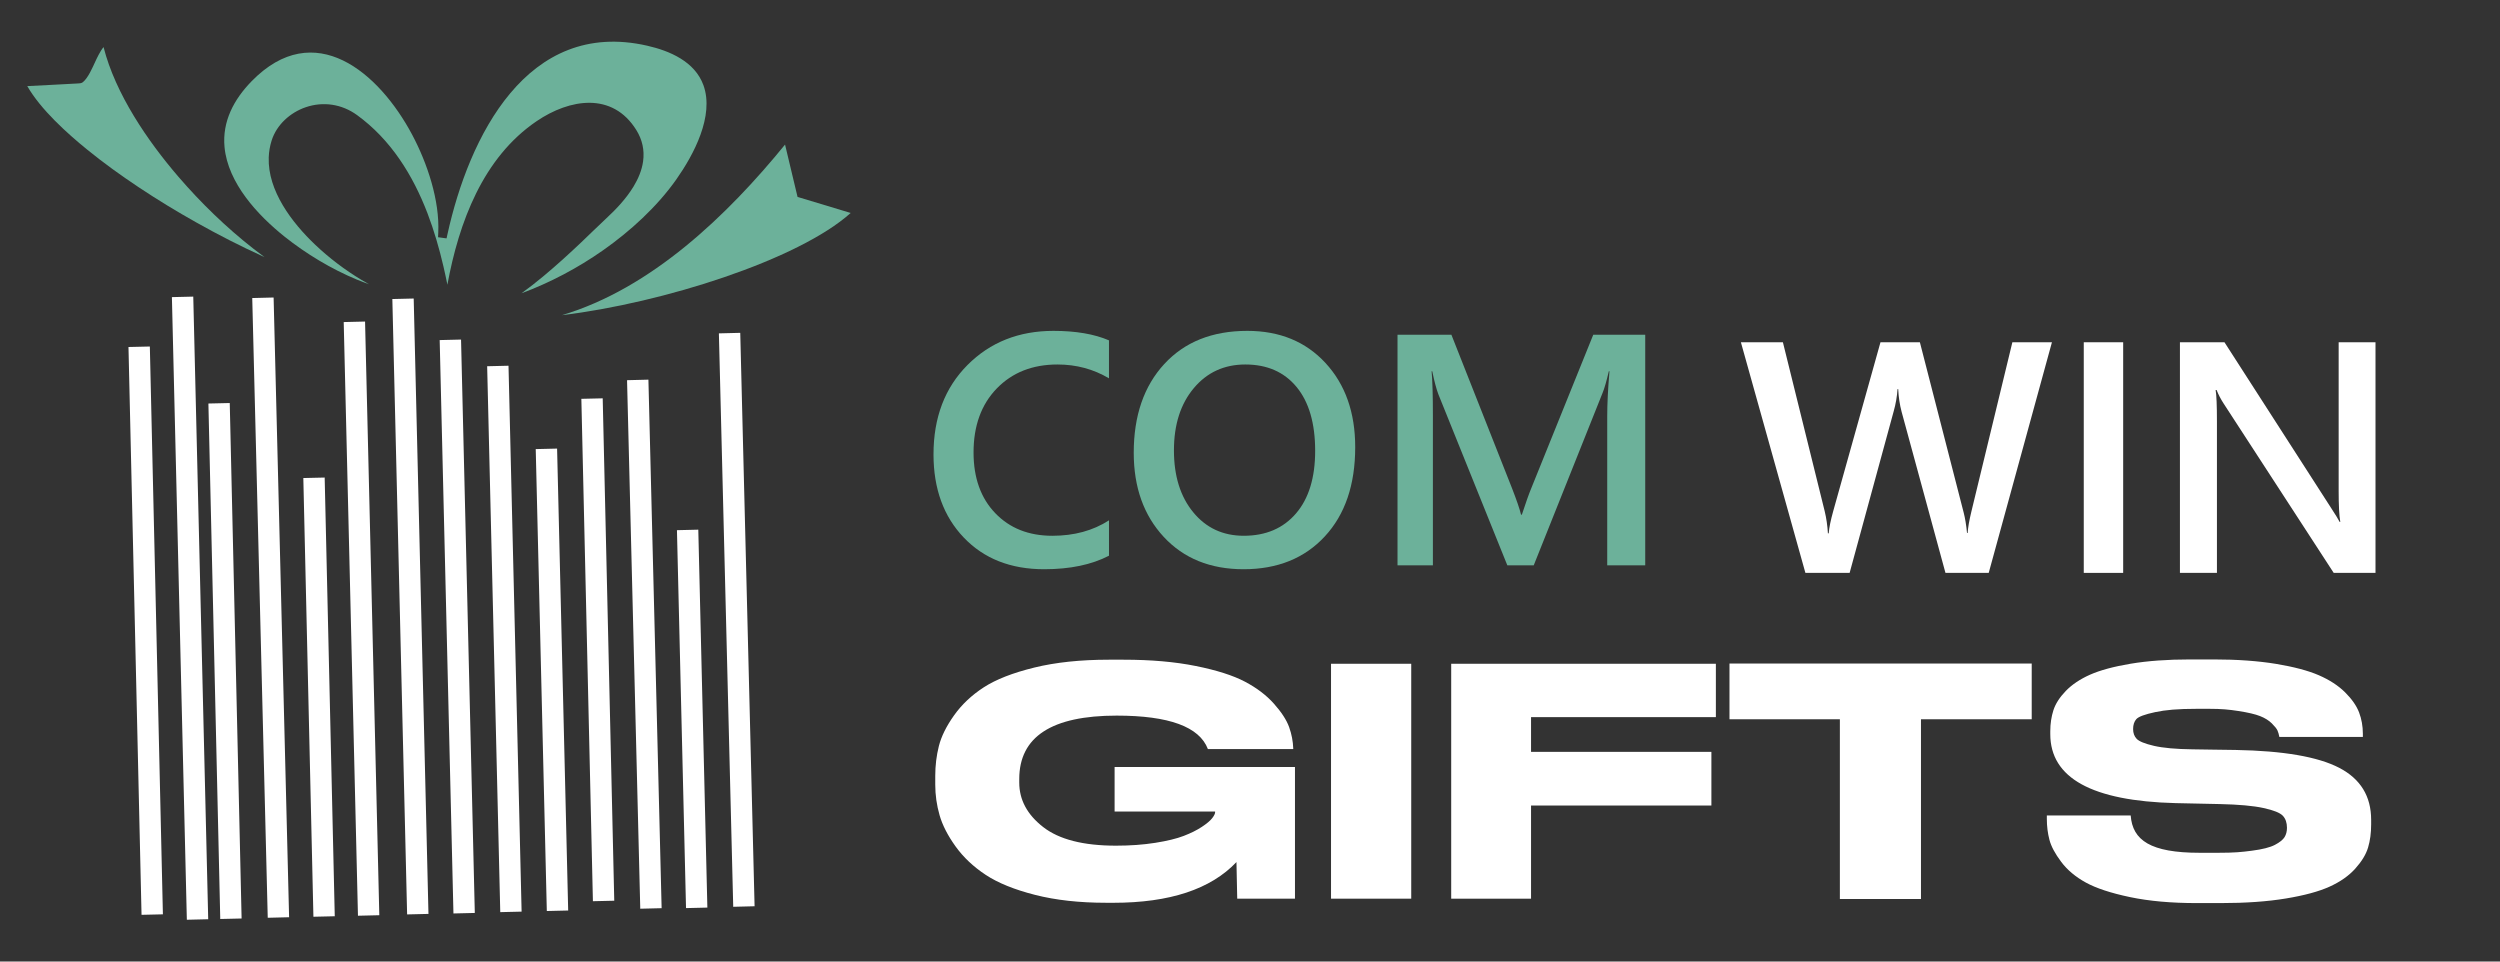
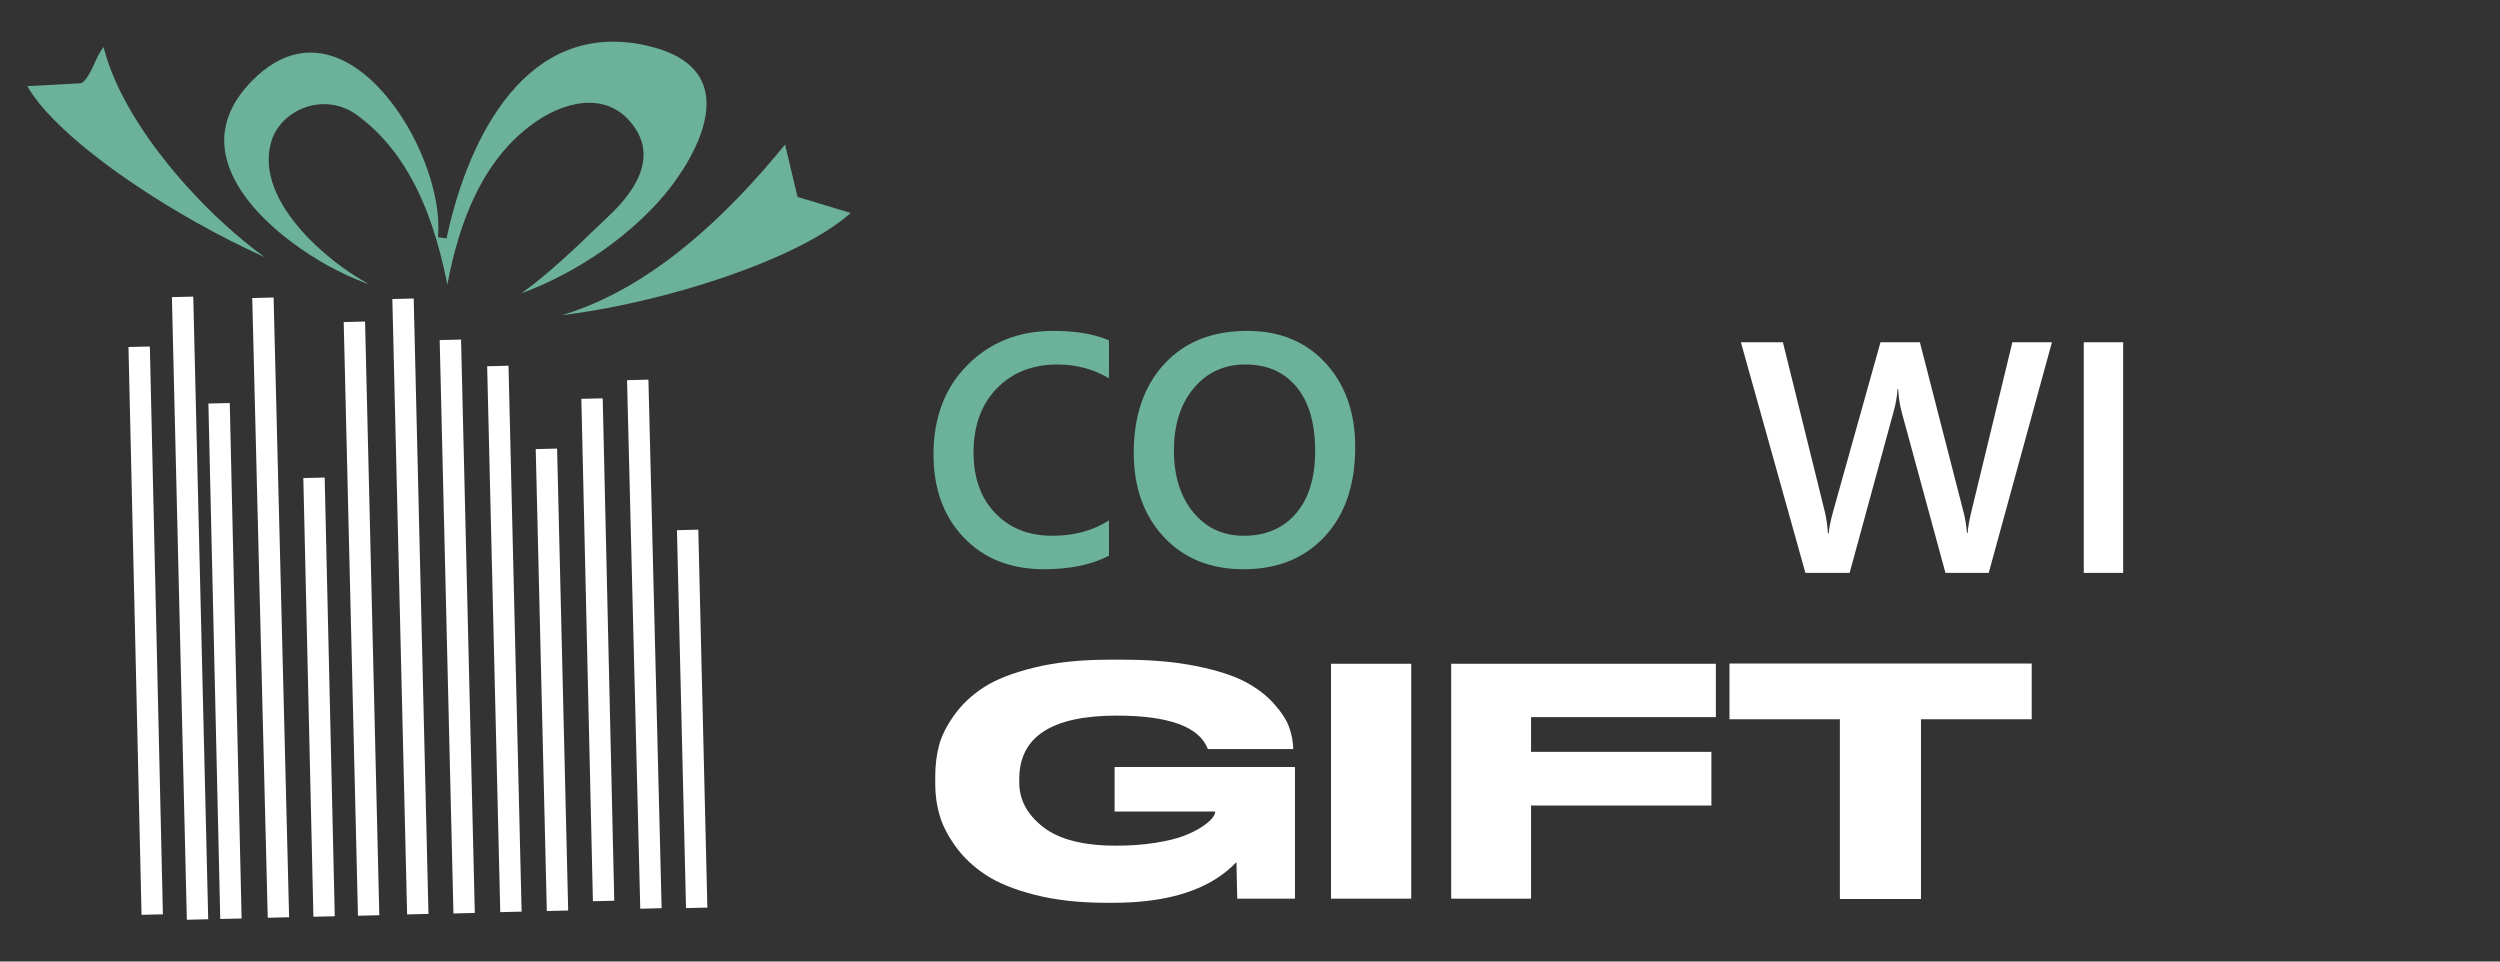
<svg xmlns="http://www.w3.org/2000/svg" version="1.1" baseProfile="tiny" id="Calque_1" x="0px" y="0px" width="156px" height="60px" viewBox="0 0 156 60" xml:space="preserve">
  <rect x="0" y="0" width="156" height="60" fill="#333333" stroke="none" />
  <rect x="11.19" y="18.538" transform="matrix(-1 0.024 -0.024 -1 24.627 75.63)" fill-rule="evenodd" fill="#FFFFFF" width="1.333" height="38.852" />
  <rect x="8.439" y="21.644" transform="matrix(-1 0.023 -0.023 -1 19.102 78.504)" fill-rule="evenodd" fill="#FFFFFF" width="1.333" height="35.432" />
  <rect x="13.388" y="25.171" transform="matrix(-1 0.023 -0.023 -1 29.043 82.177)" fill-rule="evenodd" fill="#FFFFFF" width="1.332" height="32.165" />
  <rect x="16.218" y="18.598" transform="matrix(-1 0.025 -0.025 -1 34.723 75.428)" fill-rule="evenodd" fill="#FFFFFF" width="1.333" height="38.671" />
  <rect x="19.259" y="29.819" transform="matrix(-1 0.023 -0.023 -1 40.834 86.55)" fill-rule="evenodd" fill="#FFFFFF" width="1.332" height="27.375" />
  <rect x="21.905" y="20.087" transform="matrix(-1 0.024 -0.024 -1 46.056 76.671)" fill-rule="evenodd" fill="#FFFFFF" width="1.332" height="37.045" />
  <rect x="24.944" y="18.659" transform="matrix(-1 0.024 -0.024 -1 52.128 75.088)" fill-rule="evenodd" fill="#FFFFFF" width="1.332" height="38.4" />
  <rect x="27.881" y="21.21" transform="matrix(-1 0.024 -0.024 -1 58.018 77.509)" fill-rule="evenodd" fill="#FFFFFF" width="1.333" height="35.779" />
  <rect x="30.809" y="22.856" transform="matrix(-1 0.024 -0.024 -1 63.906 79.002)" fill-rule="evenodd" fill="#FFFFFF" width="1.332" height="34.064" />
  <rect x="33.777" y="28.026" transform="matrix(-1 0.024 -0.024 -1 69.904 84.031)" fill-rule="evenodd" fill="#FFFFFF" width="1.333" height="28.824" />
  <rect x="36.643" y="24.886" transform="matrix(-1 0.023 -0.023 -1 75.545 80.248)" fill-rule="evenodd" fill="#FFFFFF" width="1.332" height="31.349" />
  <rect x="39.543" y="23.731" transform="matrix(-1 0.025 -0.025 -1 81.422 79.413)" fill-rule="evenodd" fill="#FFFFFF" width="1.333" height="32.98" />
  <rect x="42.561" y="33.056" transform="matrix(-1 0.024 -0.024 -1 87.494 88.668)" fill-rule="evenodd" fill="#FFFFFF" width="1.332" height="23.582" />
-   <rect x="45.325" y="20.792" transform="matrix(-1 0.025 -0.025 -1 92.931 76.209)" fill-rule="evenodd" fill="#FFFFFF" width="1.333" height="35.781" />
  <path fill-rule="evenodd" fill="#6CB19A" d="M27.917,17.767c0.718-3.895,2.221-7.938,5.574-10.209  c2.047-1.389,4.723-1.845,6.216,0.558c0.372,0.599,0.519,1.255,0.422,1.954c-0.078,0.558-0.304,1.088-0.594,1.566  c-0.457,0.755-1.079,1.414-1.724,2.011c-0.524,0.486-1.032,0.993-1.55,1.483c-0.757,0.717-1.529,1.42-2.329,2.087  c-0.451,0.375-0.914,0.741-1.39,1.085c1.797-0.672,3.508-1.575,5.077-2.676c1.701-1.191,3.385-2.726,4.584-4.431  c1.076-1.528,2.385-3.963,1.691-5.88c-0.536-1.473-2.097-2.143-3.516-2.465C32.885,1.144,29.259,8.55,27.923,14.611l-0.058,0.264  l-0.531-0.072l0.013-0.268c0.099-2.024-0.686-4.357-1.625-6.124c-2.076-3.903-6.1-7.35-10.016-3.348  c-1.102,1.127-1.848,2.506-1.695,4.12c0.213,2.243,2.067,4.241,3.748,5.584c1.335,1.065,2.917,2.018,4.497,2.674  c0.249,0.104,0.51,0.206,0.774,0.298c-0.162-0.09-0.315-0.177-0.459-0.266c-1.042-0.624-2.042-1.382-2.921-2.22  c-1.431-1.364-2.952-3.351-2.881-5.432c0.013-0.359,0.074-0.714,0.182-1.055c0.314-0.986,1.154-1.74,2.119-2.073  c1.103-0.379,2.268-0.197,3.211,0.488c2.104,1.529,3.477,3.734,4.396,6.131c0.411,1.077,0.732,2.186,0.993,3.308  C27.759,17.003,27.841,17.386,27.917,17.767z" />
  <path fill-rule="evenodd" fill="#6CB19A" d="M16.503,16.042c-0.236-0.172-0.47-0.35-0.7-0.53c-1.691-1.324-3.274-2.86-4.673-4.486  c-1.919-2.231-3.928-5.17-4.668-8.088C6.245,3.192,6.022,3.68,5.953,3.83C5.772,4.213,5.495,4.881,5.158,5.137  c-0.091,0.07-0.216,0.065-0.324,0.072C4.69,5.217,4.547,5.224,4.404,5.232C3.974,5.256,3.542,5.278,3.11,5.301  C2.641,5.324,2.172,5.348,1.702,5.373c0.842,1.471,2.505,2.96,3.742,3.966c1.022,0.831,2.095,1.603,3.19,2.332  c1.178,0.786,2.391,1.523,3.625,2.215c1.359,0.764,2.749,1.476,4.167,2.121C16.451,16.019,16.478,16.03,16.503,16.042z" />
  <path fill-rule="evenodd" fill="#6CB19A" d="M35.062,19.667c6.303-0.759,14.766-3.455,18.021-6.378l-3.316-1.001l-0.78-3.266  C45.396,13.429,40.644,18.002,35.062,19.667z" />
  <g>
    <path fill="#6CB19A" d="M69.2,34.676c-1.084,0.563-2.432,0.844-4.044,0.844c-2.087,0-3.76-0.659-5.018-1.978   c-1.258-1.317-1.887-3.048-1.887-5.188c0-2.301,0.708-4.161,2.123-5.58s3.203-2.128,5.364-2.128c1.392,0,2.546,0.198,3.462,0.592   v2.369c-0.97-0.576-2.041-0.863-3.211-0.863c-1.559,0-2.822,0.499-3.789,1.495c-0.967,0.997-1.45,2.329-1.45,3.995   c0,1.585,0.452,2.849,1.355,3.788c0.903,0.94,2.091,1.41,3.563,1.41c1.358,0,2.536-0.32,3.533-0.963V34.676z" />
    <path fill="#6CB19A" d="M77.6,35.52c-2.074,0-3.735-0.673-4.983-2.018c-1.248-1.345-1.872-3.094-1.872-5.249   c0-2.315,0.636-4.162,1.907-5.54c1.271-1.378,2.997-2.067,5.179-2.067c2.021,0,3.648,0.669,4.882,2.007   c1.234,1.338,1.852,3.088,1.852,5.249c0,2.348-0.632,4.206-1.897,5.57C81.404,34.837,79.714,35.52,77.6,35.52z M77.71,22.744   c-1.318,0-2.39,0.492-3.216,1.475c-0.827,0.984-1.24,2.278-1.24,3.884c0,1.599,0.401,2.888,1.205,3.864   c0.803,0.977,1.853,1.465,3.151,1.465c1.378,0,2.465-0.465,3.262-1.395s1.194-2.231,1.194-3.904c0-1.719-0.386-3.047-1.159-3.984   C80.134,23.212,79.068,22.744,77.71,22.744z" />
-     <path fill="#6CB19A" d="M102.66,35.278h-2.369v-9.313c0-0.763,0.046-1.696,0.141-2.8h-0.041c-0.146,0.629-0.277,1.081-0.391,1.355   l-4.296,10.758h-1.646L89.753,24.6c-0.12-0.314-0.248-0.792-0.381-1.435h-0.04c0.054,0.576,0.081,1.516,0.081,2.82v9.293h-2.208   V20.887h3.362l3.784,9.583c0.287,0.736,0.475,1.285,0.562,1.646h0.051c0.247-0.756,0.448-1.318,0.602-1.686l3.854-9.544h3.242   V35.278z" />
  </g>
  <g>
    <path fill="#FFFFFF" d="M69.014,56.333c-1.661,0-3.136-0.164-4.424-0.492c-1.289-0.328-2.316-0.745-3.083-1.251   s-1.393-1.097-1.879-1.773s-0.82-1.326-0.999-1.95c-0.179-0.624-0.269-1.258-0.269-1.901v-0.552c0-0.644,0.075-1.264,0.226-1.861   s0.465-1.235,0.945-1.911c0.48-0.677,1.099-1.262,1.858-1.754c0.759-0.492,1.808-0.902,3.147-1.231   c1.339-0.328,2.889-0.492,4.65-0.492h0.924c1.704,0,3.208,0.131,4.51,0.394c1.303,0.263,2.324,0.588,3.061,0.976   s1.342,0.847,1.815,1.379s0.788,1.018,0.945,1.458c0.158,0.44,0.244,0.89,0.258,1.35v0.02h-5.327   c-0.53-1.392-2.427-2.088-5.692-2.088c-4.052,0-6.079,1.319-6.079,3.96v0.217c0,1.077,0.498,2.003,1.493,2.777   c0.995,0.775,2.509,1.162,4.542,1.162c0.888,0,1.704-0.059,2.449-0.177s1.339-0.263,1.783-0.434s0.82-0.357,1.127-0.562   c0.308-0.203,0.523-0.384,0.645-0.542c0.122-0.157,0.183-0.282,0.183-0.374V50.64h-6.272v-2.778h11.255v8.216h-3.603   c0,0-0.025-1.314-0.048-2.285c-1.604,1.694-4.167,2.541-7.689,2.541H69.014z" />
    <path fill="#FFFFFF" d="M88.061,56.077h-5.005V41.419h5.005V56.077z" />
    <path fill="#FFFFFF" d="M107.07,41.419v3.33H95.537v2.167h11.254v3.349H95.537v5.813h-4.982V41.419H107.07z" />
    <path fill="#FFFFFF" d="M114.809,44.881h-6.889v-3.476h18.859v3.476h-6.91v11.216h-5.061V44.881z" />
-     <path fill="#FFFFFF" d="M132.912,55.979c-1.191-0.25-2.111-0.553-2.756-0.908c-0.646-0.355-1.16-0.787-1.539-1.294   c-0.381-0.507-0.625-0.964-0.732-1.372s-0.162-0.843-0.162-1.304v-0.217h5.232c0.113,1.554,1.244,2.33,4.301,2.33h1.164   c1.006,0,1.432-0.043,2.092-0.129c0.66-0.085,1.141-0.207,1.441-0.365c0.301-0.157,0.502-0.319,0.604-0.483   c0.1-0.165,0.15-0.359,0.15-0.583c0-0.315-0.086-0.565-0.258-0.75c-0.174-0.185-0.574-0.346-1.207-0.483   c-0.631-0.139-1.543-0.221-2.734-0.247l-1.578-0.034l-1.176-0.025c-5.211-0.132-7.816-1.566-7.816-4.305v-0.178   c0-0.474,0.066-0.911,0.195-1.313c0.129-0.401,0.387-0.803,0.773-1.204c0.389-0.401,0.895-0.74,1.52-1.017   c0.623-0.276,1.467-0.504,2.529-0.682s2.297-0.267,3.703-0.267h1.484c1.465,0,2.756,0.093,3.875,0.276   c1.119,0.185,2.014,0.422,2.68,0.711c0.668,0.29,1.213,0.646,1.637,1.066c0.424,0.422,0.715,0.84,0.873,1.254   c0.156,0.415,0.236,0.859,0.236,1.333v0.197h-5.211c-0.029-0.157-0.068-0.293-0.117-0.404c-0.051-0.112-0.17-0.26-0.355-0.444   c-0.188-0.185-0.432-0.336-0.732-0.454c-0.301-0.119-0.75-0.224-1.346-0.316c-0.596-0.092-1.051-0.138-1.84-0.138h-0.748   c-1.205,0-1.965,0.069-2.611,0.207c-0.645,0.138-1.037,0.283-1.174,0.435c-0.135,0.151-0.203,0.358-0.203,0.622   c0,0.25,0.074,0.454,0.225,0.612c0.152,0.157,0.51,0.303,1.078,0.435c0.566,0.131,1.365,0.204,2.4,0.217l1.178,0.018l1.512,0.021   c2.986,0.053,5.143,0.425,6.471,1.116c1.326,0.691,1.99,1.773,1.99,3.248v0.276c0,0.54-0.064,1.023-0.193,1.451   c-0.129,0.429-0.395,0.866-0.797,1.313c-0.402,0.448-0.936,0.823-1.604,1.126s-1.578,0.55-2.734,0.74   c-1.154,0.191-2.508,0.286-4.059,0.286h-1.484C135.494,56.354,134.104,56.229,132.912,55.979z" />
  </g>
  <g>
    <path fill="#FFFFFF" d="M128.041,21.357l-3.945,14.391h-2.699l-2.74-10.066c-0.113-0.428-0.184-0.896-0.209-1.405h-0.041   c-0.033,0.475-0.113,0.937-0.24,1.385l-2.75,10.086h-2.76l-4.025-14.391h2.621l2.607,10.538c0.107,0.441,0.174,0.902,0.201,1.385   h0.051c0.025-0.342,0.119-0.803,0.281-1.385l2.949-10.538h2.459l2.73,10.618c0.094,0.361,0.164,0.789,0.211,1.285h0.039   c0.021-0.335,0.098-0.777,0.23-1.325l2.561-10.578H128.041z" />
    <path fill="#FFFFFF" d="M132.486,35.748h-2.459V21.357h2.459V35.748z" />
-     <path fill="#FFFFFF" d="M148.232,35.748h-2.609l-6.875-10.578c-0.174-0.268-0.318-0.545-0.432-0.833h-0.061   c0.055,0.308,0.082,0.967,0.082,1.977v9.434h-2.309V21.357h2.779l6.645,10.327c0.279,0.428,0.461,0.723,0.541,0.883h0.041   c-0.068-0.381-0.102-1.027-0.102-1.937v-9.273h2.299V35.748z" />
  </g>
  <rect x="215.447" y="-132.099" fill-rule="evenodd" width="155.553" height="60" />
</svg>